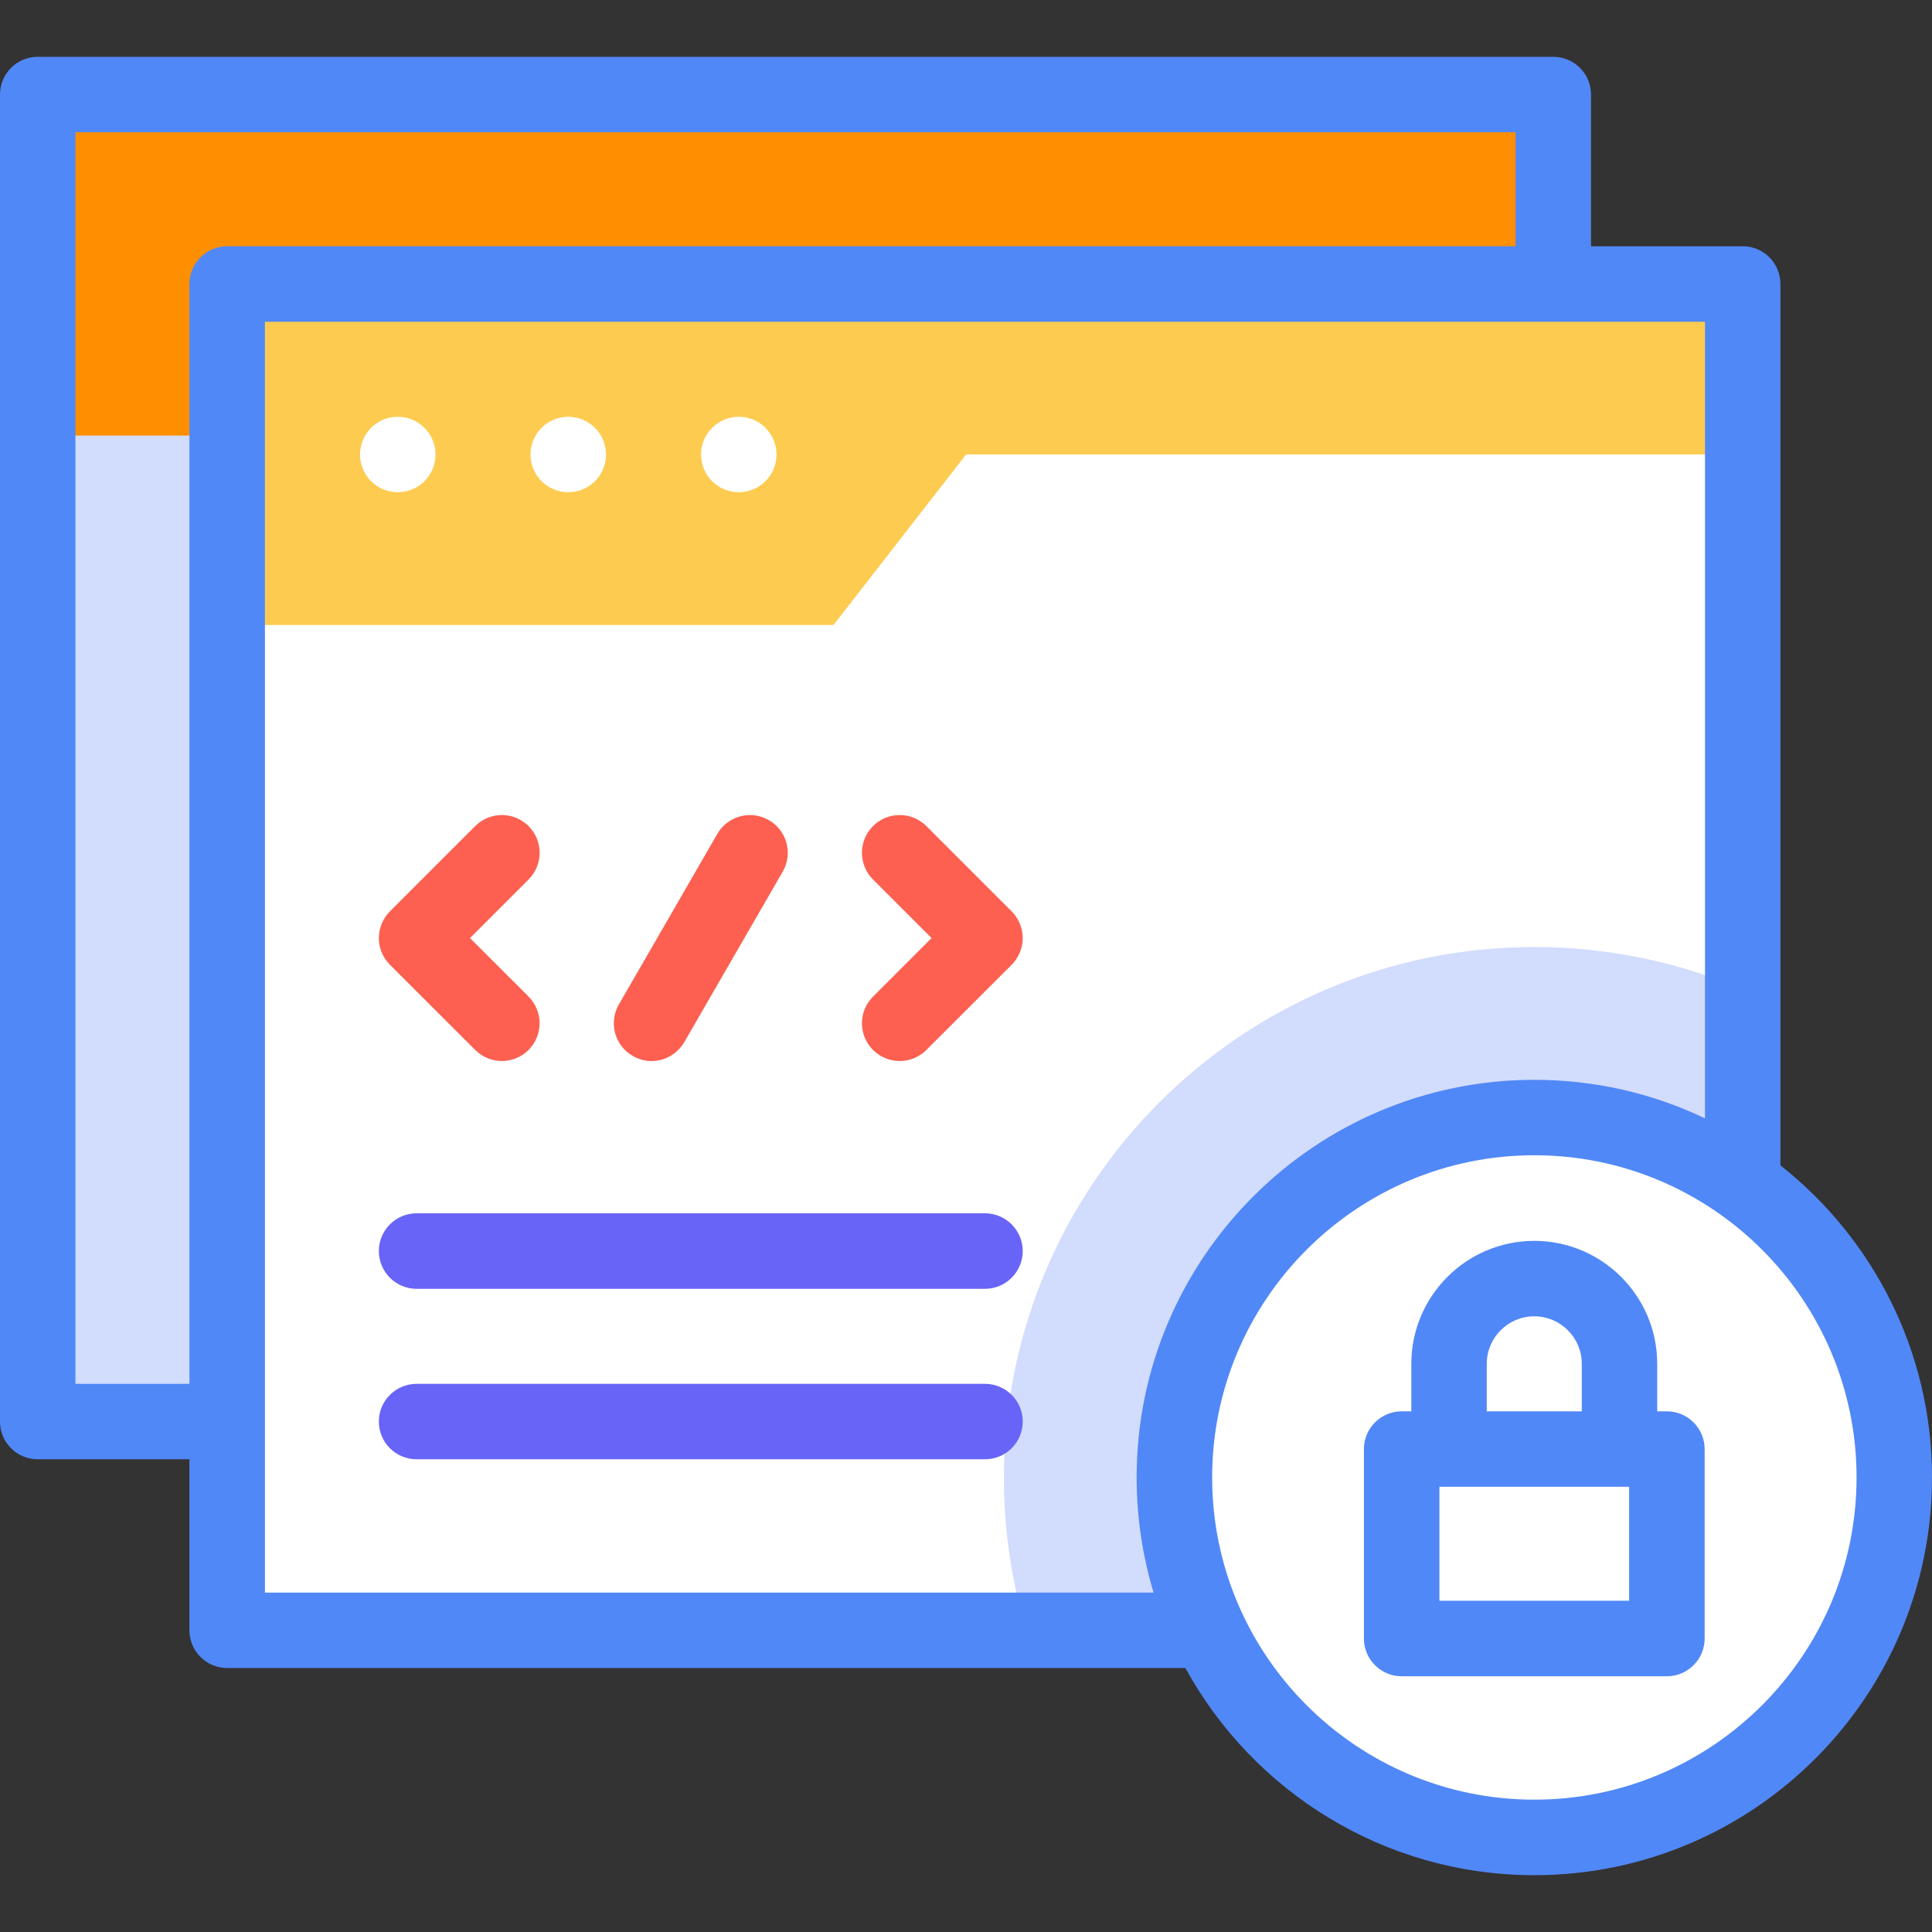
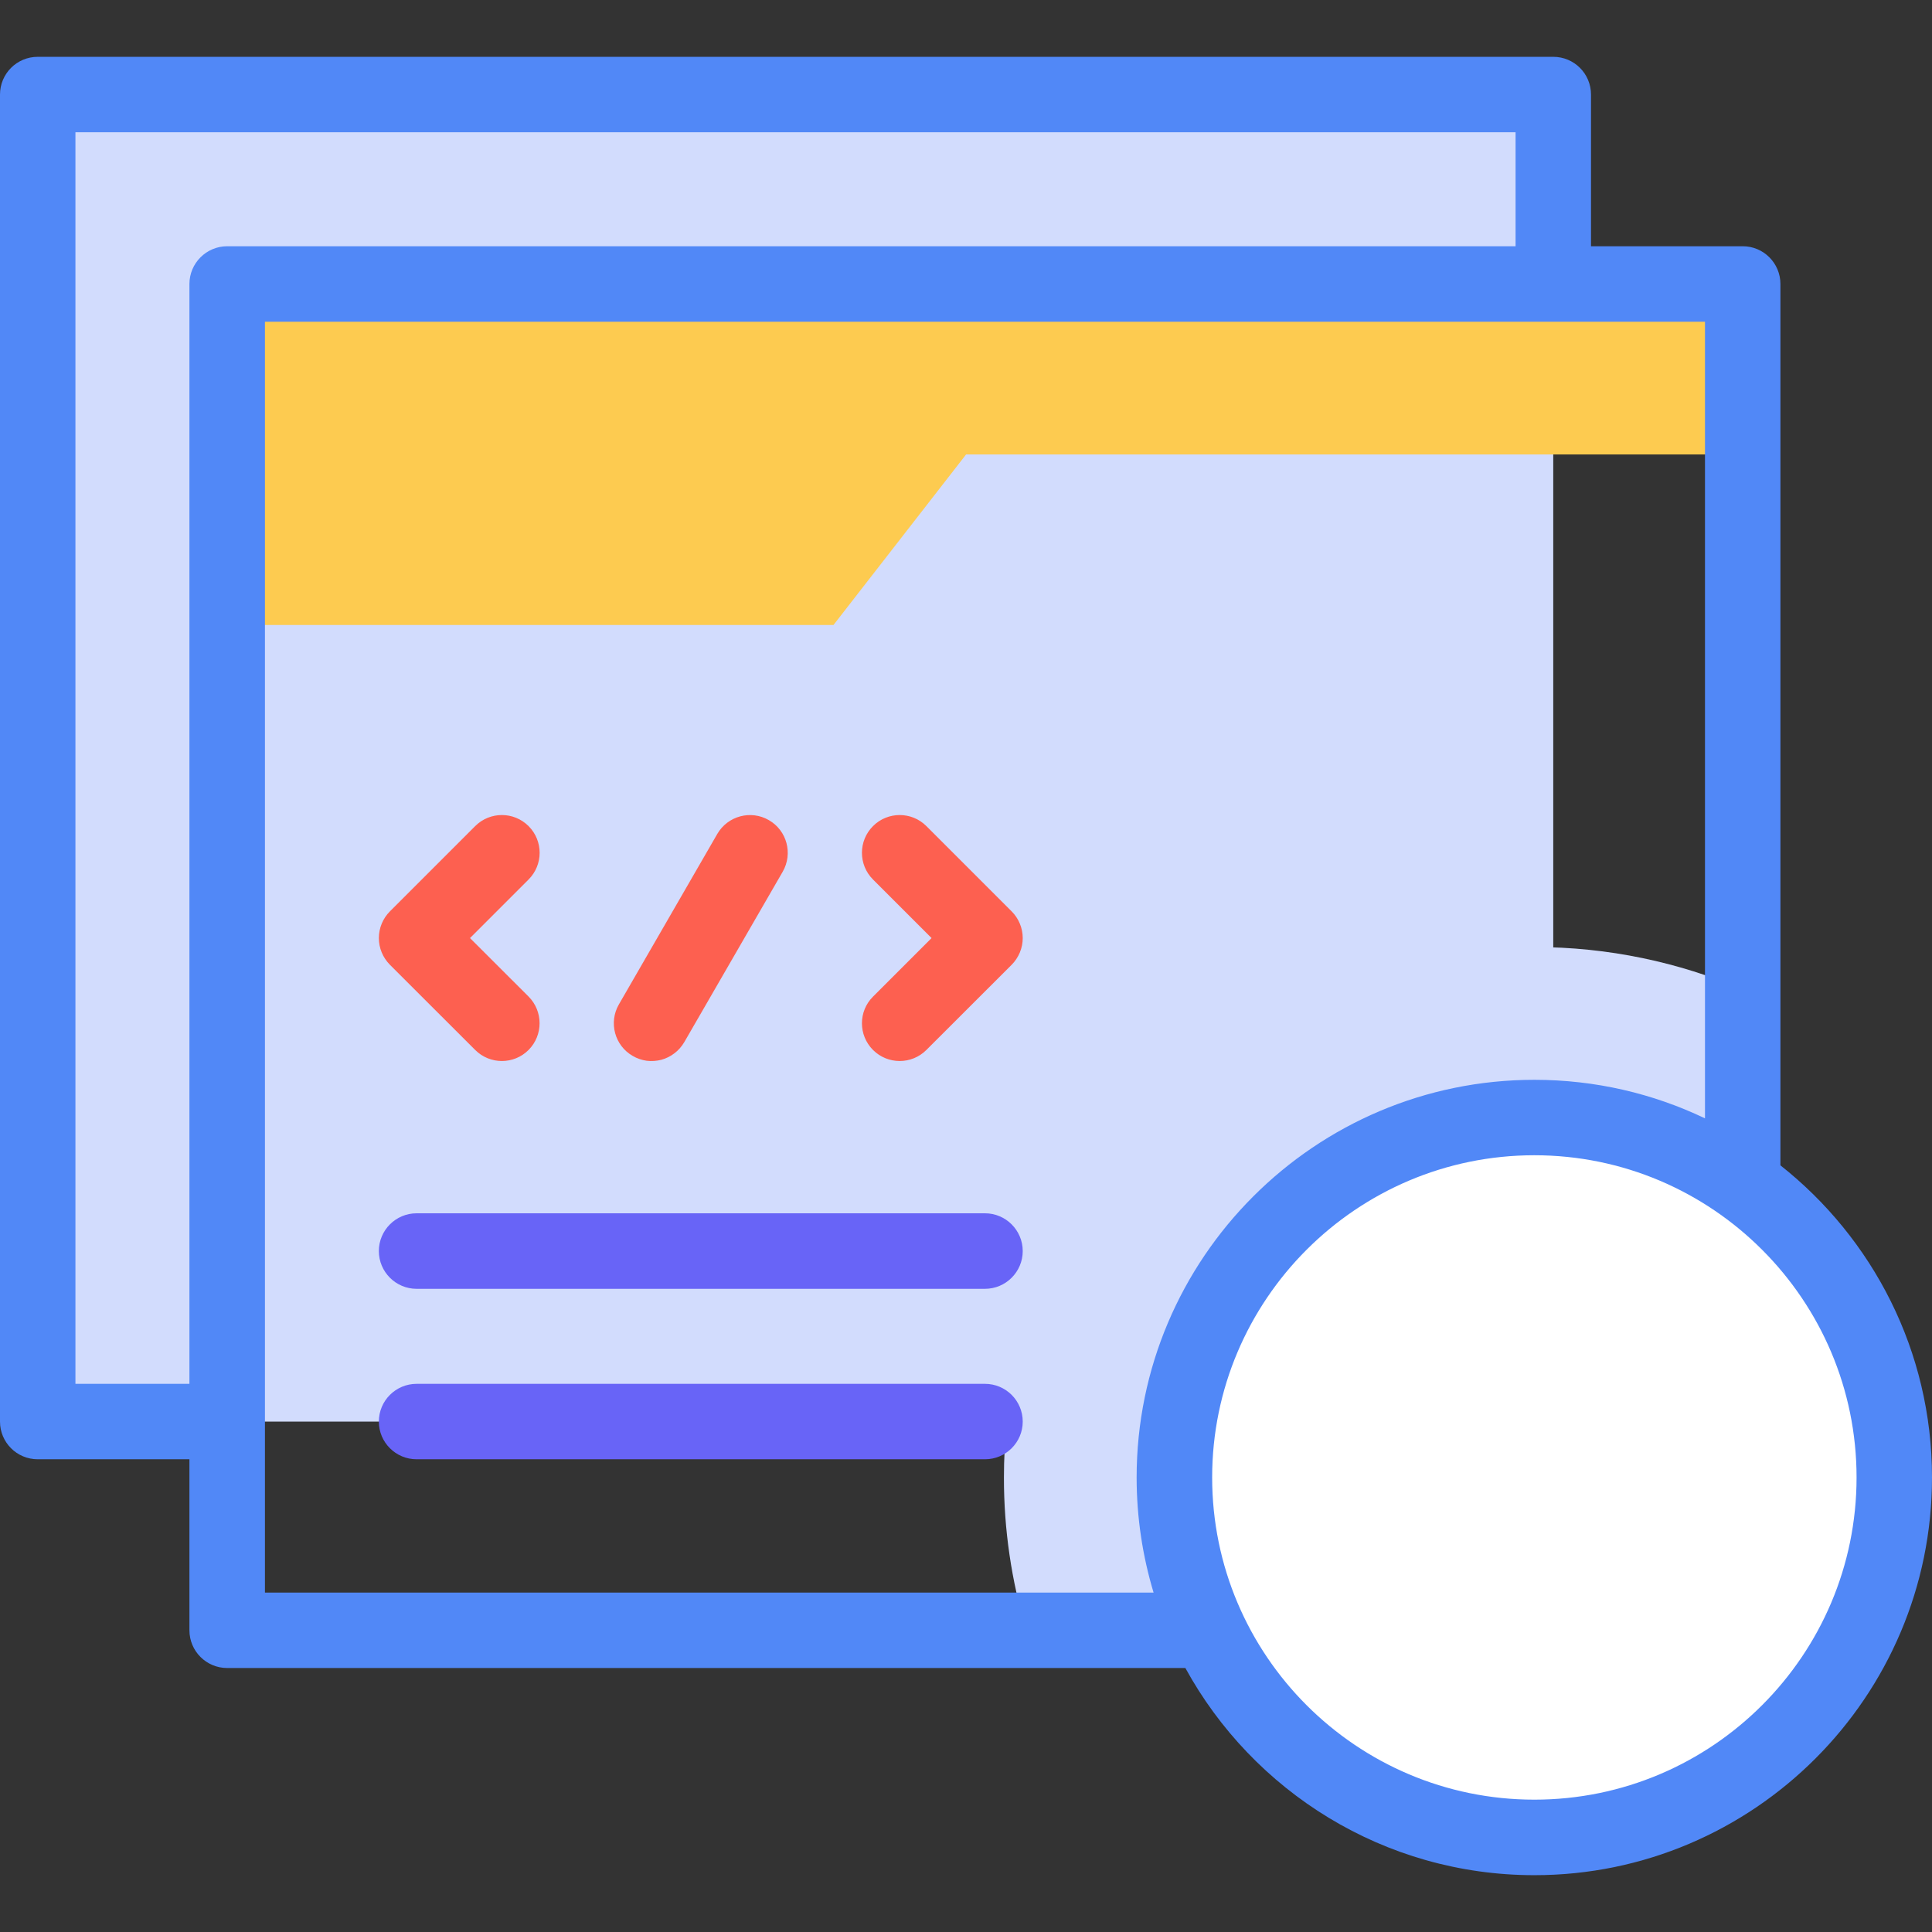
<svg xmlns="http://www.w3.org/2000/svg" width="22" height="22" viewBox="0 0 22 22" fill="none">
  <rect x="0" y="0" width="22" height="22" fill="#333333" stroke="none" />
  <g clip-path="url(#clip0_679_1202)">
    <path fill-rule="evenodd" clip-rule="evenodd" d="M0.43 1.077H17.687V16.188H0.43V1.077Z" fill="#D2DCFD" />
-     <path fill-rule="evenodd" clip-rule="evenodd" d="M0.43 1.077H17.687V4.96H0.43V1.077Z" fill="#FD8F01" />
-     <path fill-rule="evenodd" clip-rule="evenodd" d="M2.588 3.234H19.846V18.564H2.588V3.234Z" fill="white" />
    <path fill-rule="evenodd" clip-rule="evenodd" d="M19.845 18.564H11.686C11.517 18 11.431 17.414 11.432 16.824C11.432 13.489 14.136 10.784 17.472 10.784C18.314 10.784 19.116 10.957 19.845 11.268V18.564H19.845Z" fill="#D2DCFD" />
    <path fill-rule="evenodd" clip-rule="evenodd" d="M19.846 5.175H11.001L9.491 7.117H2.588V3.234H19.846V5.175Z" fill="#FDCB50" />
    <path fill-rule="evenodd" clip-rule="evenodd" d="M17.472 20.923C19.729 20.923 21.57 19.082 21.57 16.824C21.57 14.567 19.729 12.726 17.472 12.726C15.214 12.726 13.373 14.567 13.373 16.824C13.373 19.082 15.214 20.923 17.472 20.923Z" fill="white" />
-     <path d="M18.981 16.071H18.871V15.53C18.871 14.758 18.243 14.13 17.471 14.13C16.699 14.13 16.071 14.758 16.071 15.53V16.071H15.961C15.724 16.071 15.531 16.264 15.531 16.501V18.658C15.531 18.895 15.724 19.088 15.961 19.088H18.981C19.218 19.088 19.411 18.895 19.411 18.658V16.501C19.411 16.264 19.218 16.071 18.981 16.071ZM16.93 15.53C16.93 15.232 17.173 14.989 17.471 14.989C17.769 14.989 18.012 15.232 18.012 15.53V16.071H16.93V15.53ZM18.551 18.228H16.391V16.93H18.551V18.228Z" fill="#5188F7" />
    <path d="M20.274 13.27V3.234C20.274 2.997 20.082 2.804 19.845 2.804H18.117V1.077C18.117 0.839 17.925 0.647 17.687 0.647H0.43C0.192 0.647 0 0.839 0 1.077V16.188C0 16.425 0.192 16.617 0.43 16.617H2.157V18.564C2.157 18.802 2.35 18.994 2.587 18.994H13.498C14.267 20.398 15.76 21.353 17.472 21.353C19.969 21.353 22 19.321 22 16.824C22 15.385 21.325 14.1 20.274 13.27ZM0.859 15.758V1.506H17.258V2.804H2.587C2.35 2.804 2.157 2.997 2.157 3.234V15.758H0.859ZM3.017 18.135V3.664H19.415V12.735C18.826 12.453 18.167 12.296 17.472 12.296C14.975 12.296 12.943 14.327 12.943 16.824C12.943 17.28 13.011 17.72 13.136 18.135H3.017ZM17.472 20.493C15.448 20.493 13.803 18.848 13.803 16.824C13.803 14.801 15.448 13.155 17.472 13.155C19.495 13.155 21.141 14.801 21.141 16.824C21.141 18.848 19.495 20.493 17.472 20.493Z" fill="#5188F7" />
-     <path d="M4.529 5.605C4.292 5.605 4.1 5.413 4.1 5.176C4.1 4.938 4.292 4.746 4.529 4.746H4.529C4.767 4.746 4.959 4.938 4.959 5.176C4.959 5.413 4.767 5.605 4.529 5.605ZM6.471 5.605C6.234 5.605 6.041 5.413 6.041 5.176C6.041 4.938 6.233 4.746 6.471 4.746H6.471C6.708 4.746 6.901 4.938 6.901 5.176C6.901 5.413 6.708 5.605 6.471 5.605ZM8.412 5.605C8.175 5.605 7.983 5.413 7.983 5.176C7.983 4.938 8.175 4.746 8.412 4.746H8.412C8.65 4.746 8.842 4.938 8.842 5.176C8.842 5.413 8.65 5.605 8.412 5.605Z" fill="white" />
    <path d="M8.755 9.339C8.55 9.22 8.287 9.291 8.168 9.496L7.047 11.438C6.929 11.643 6.999 11.906 7.205 12.024C7.254 12.053 7.308 12.071 7.363 12.079C7.419 12.086 7.476 12.082 7.531 12.068C7.585 12.053 7.636 12.028 7.681 11.993C7.726 11.959 7.763 11.916 7.792 11.867L8.913 9.926C9.031 9.72 8.961 9.457 8.755 9.339ZM6.019 9.407C5.851 9.239 5.579 9.239 5.411 9.407L4.44 10.378C4.36 10.458 4.314 10.568 4.314 10.682C4.314 10.796 4.36 10.905 4.44 10.986L5.411 11.956C5.495 12.04 5.605 12.082 5.715 12.082C5.825 12.082 5.935 12.04 6.019 11.956C6.186 11.788 6.186 11.516 6.019 11.348L5.352 10.682L6.019 10.015C6.187 9.847 6.187 9.575 6.019 9.407ZM11.52 10.378L10.549 9.407C10.381 9.239 10.109 9.239 9.941 9.407C9.773 9.575 9.773 9.847 9.941 10.015L10.608 10.682L9.941 11.349C9.773 11.516 9.773 11.788 9.941 11.956C10.025 12.04 10.135 12.082 10.245 12.082C10.355 12.082 10.465 12.04 10.549 11.956L11.52 10.986C11.6 10.905 11.646 10.796 11.646 10.682C11.646 10.568 11.6 10.458 11.52 10.378Z" fill="#FD6050" />
    <path d="M11.216 14.676H4.744C4.507 14.676 4.314 14.483 4.314 14.246C4.314 14.009 4.507 13.816 4.744 13.816H11.216C11.453 13.816 11.646 14.009 11.646 14.246C11.646 14.483 11.453 14.676 11.216 14.676ZM11.216 16.617H4.744C4.507 16.617 4.314 16.425 4.314 16.188C4.314 15.95 4.507 15.758 4.744 15.758H11.216C11.453 15.758 11.646 15.95 11.646 16.188C11.646 16.425 11.453 16.617 11.216 16.617Z" fill="#6864F7" />
  </g>
  <defs>
    <clipPath id="clip0_679_1202">
      <rect width="22" height="22" fill="white" />
    </clipPath>
  </defs>
</svg>